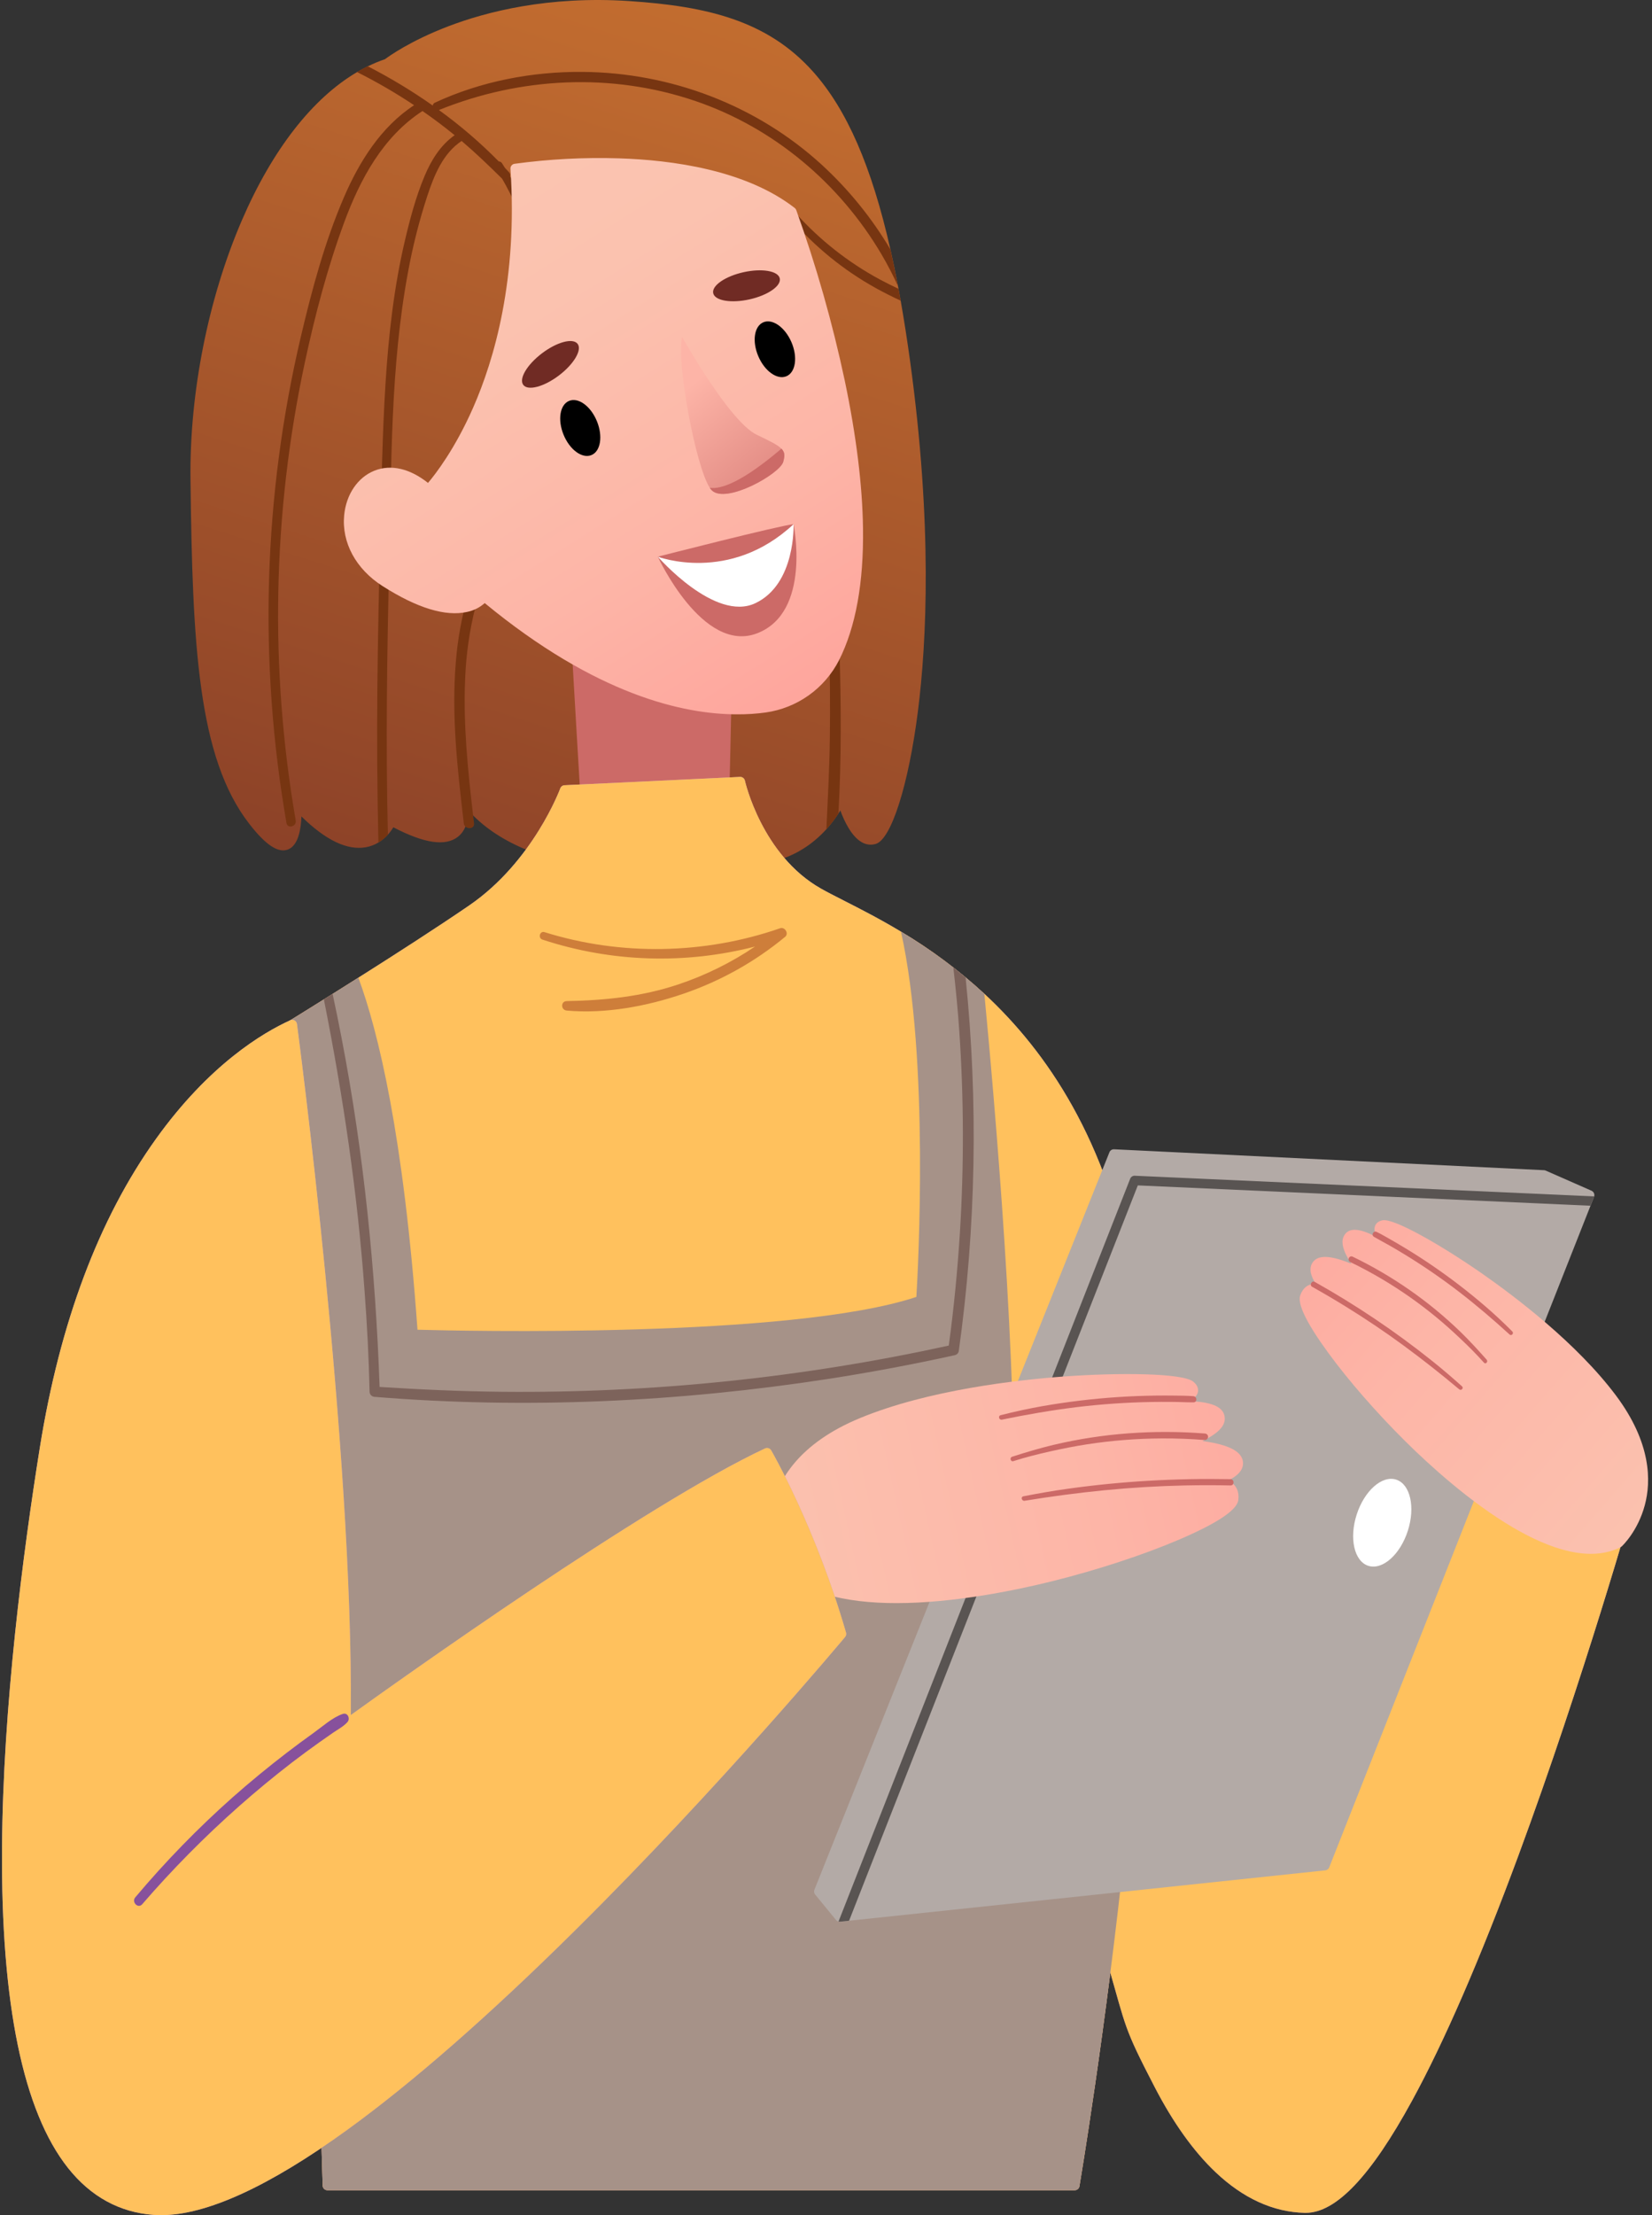
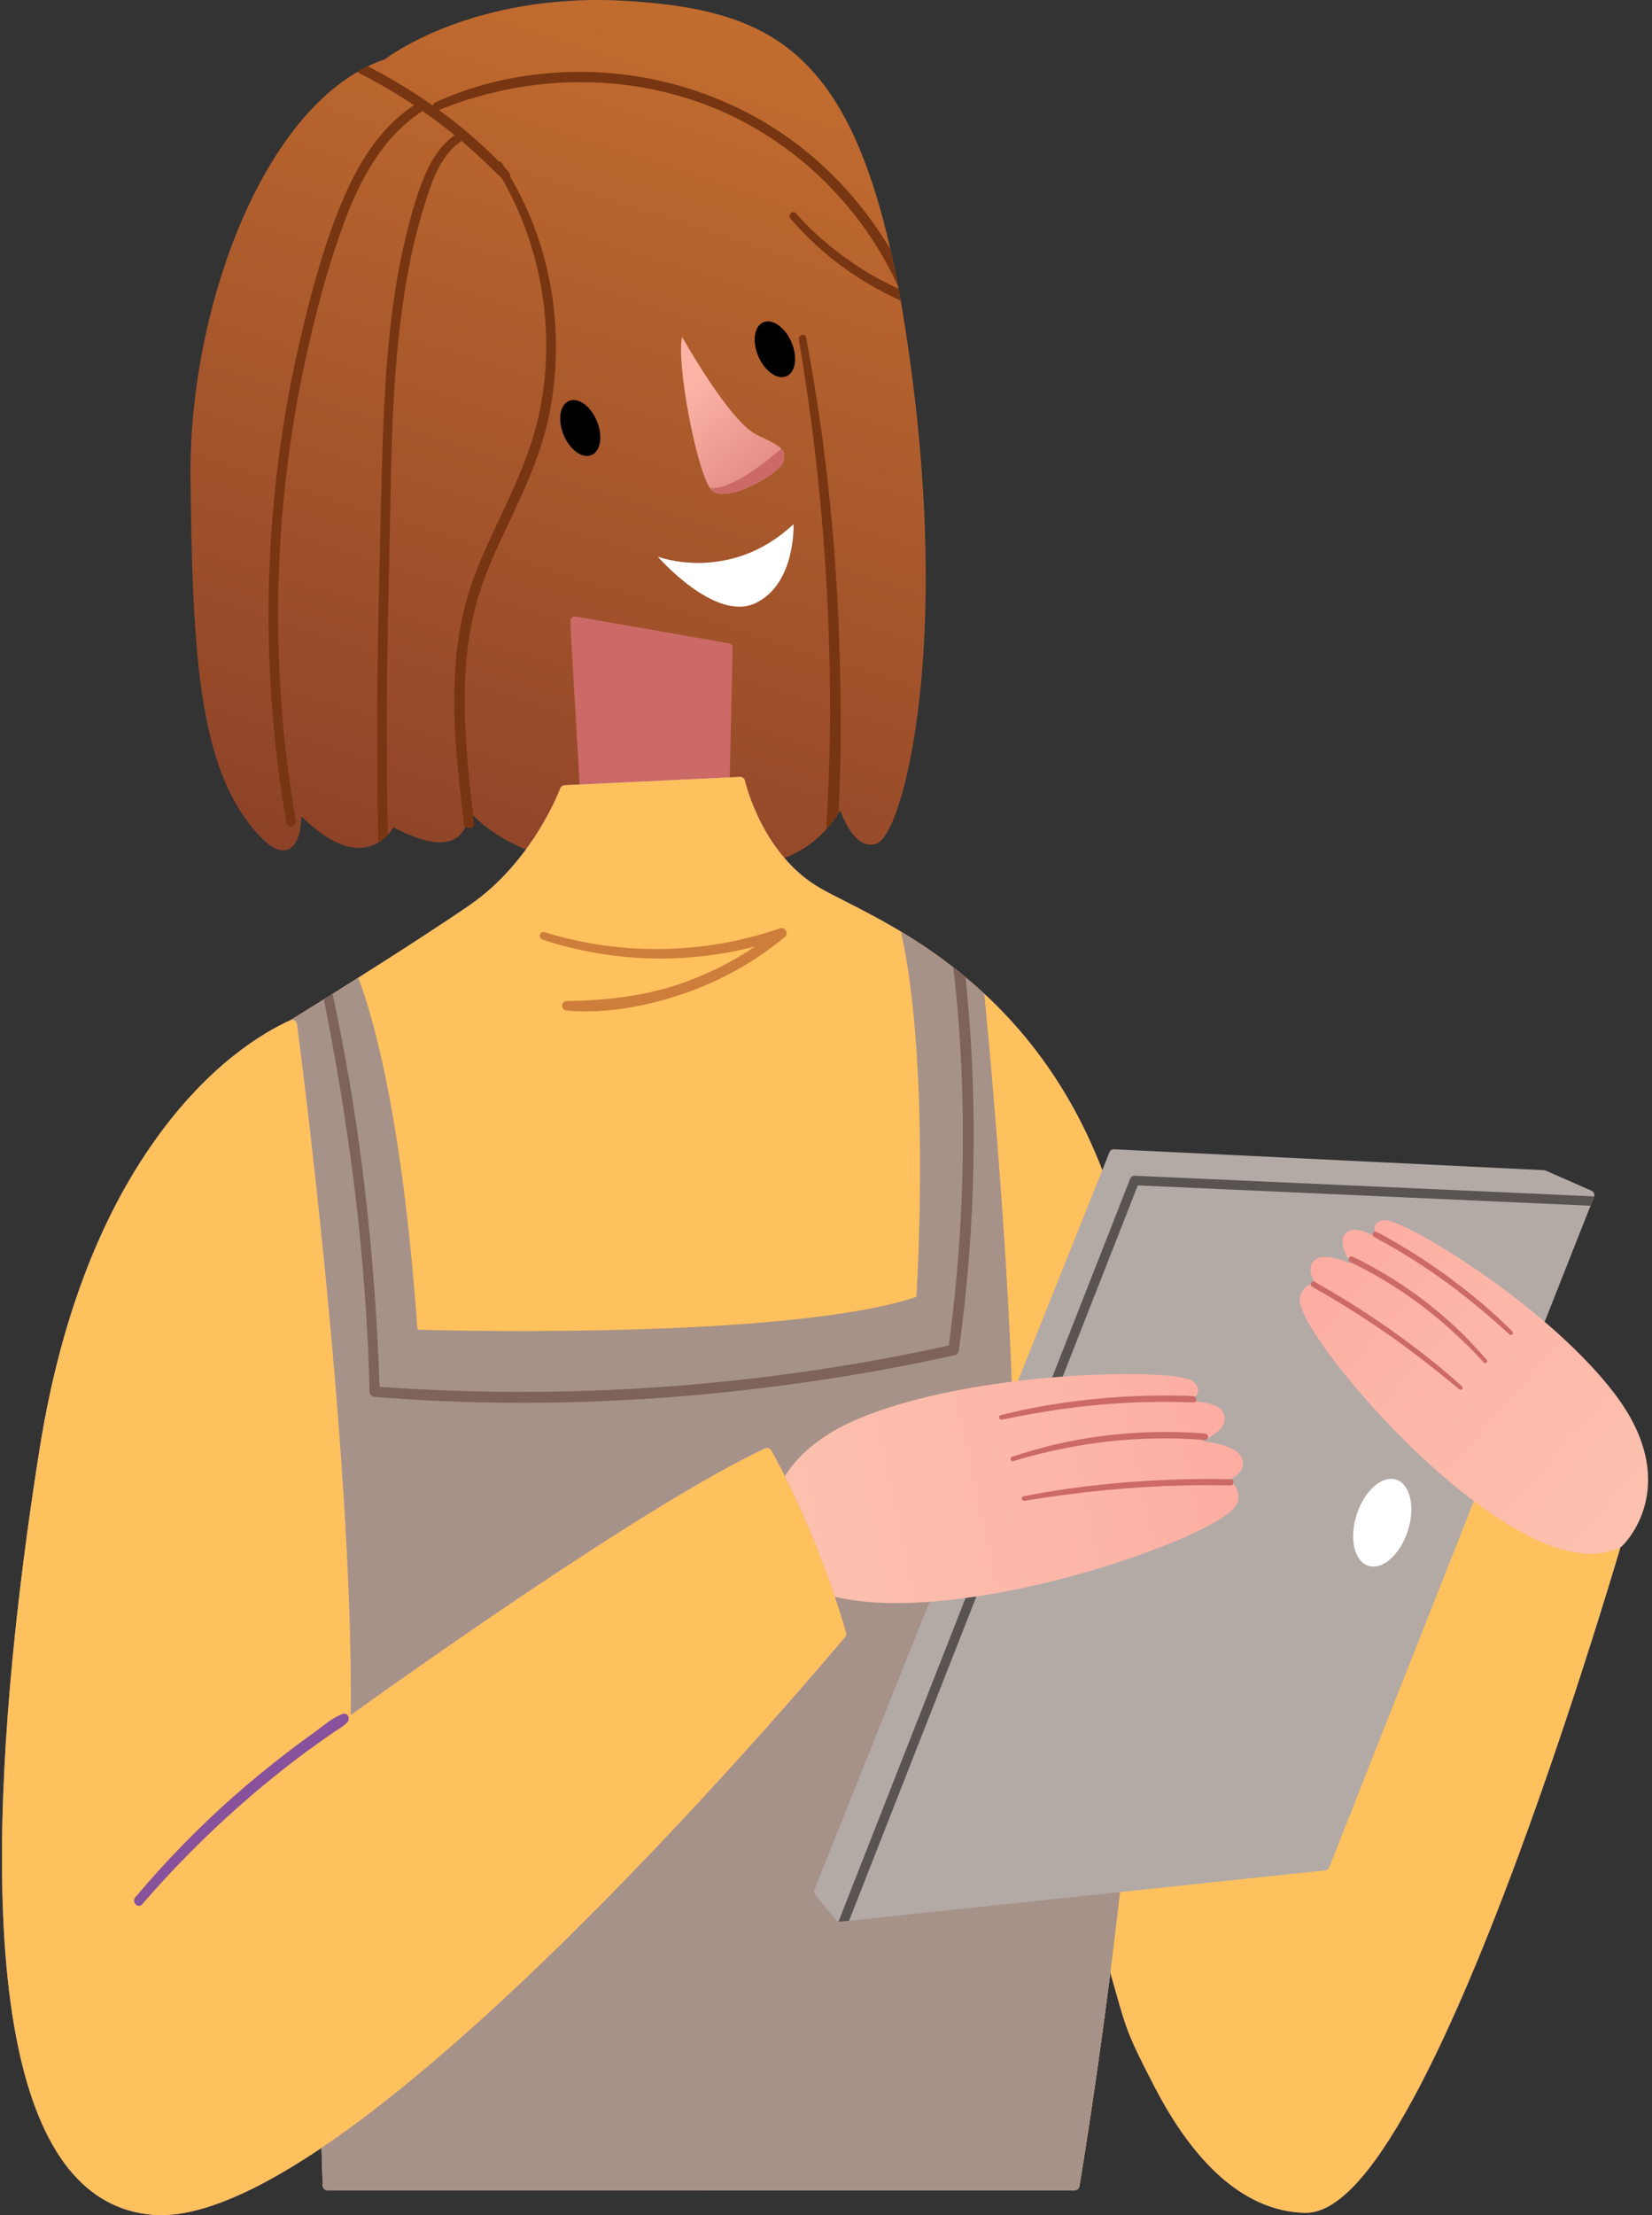
<svg xmlns="http://www.w3.org/2000/svg" width="279" height="374" viewBox="0 0 279 374" fill="none">
  <rect x="0" y="0" width="279" height="374" fill="#333333" stroke="none" />
  <g clip-path="url(#clip0_1255_859)">
    <path d="M153.704 60.988C153.207 57.376 152.676 53.967 152.111 50.762C151.989 50.081 151.869 49.414 151.743 48.752C151.715 48.597 151.688 48.442 151.656 48.286C151.251 46.136 150.824 44.077 150.378 42.108C147.193 28.03 143.006 18.488 137.341 12.131C129.579 3.412 119.296 1.048 106.243 0.178C92.589 -0.726 82.097 1.999 75.7 4.445C69.303 6.891 65.699 9.483 65.017 9.994C64.022 10.334 63.05 10.739 62.108 11.205C61.5 11.503 60.895 11.829 60.294 12.181C52.777 16.59 46.003 25.261 40.863 37.165C35.161 50.367 31.995 66.319 32.17 80.929C32.507 108.777 33.379 127.87 42.102 139.096C44.89 142.688 46.971 144.063 48.648 143.421C50.413 142.724 50.835 139.904 50.906 137.844C54.988 141.852 58.637 143.605 61.769 143.049C62.526 142.916 63.251 142.644 63.909 142.247C64.505 141.884 65.044 141.435 65.51 140.916C65.856 140.534 66.164 140.119 66.43 139.677C71.662 142.407 75.237 142.927 77.339 141.277C77.904 140.825 78.34 140.233 78.603 139.56C78.938 138.689 79.103 137.763 79.088 136.83C79.351 137.122 79.62 137.406 79.9 137.683C85.072 142.837 93.261 145.932 104.335 146.9C106.795 147.11 109.293 147.208 111.749 147.208C118.772 147.208 125.44 146.448 129.706 145.629C134.268 144.756 137.468 142.316 139.566 140.001C140.316 139.173 140.997 138.285 141.603 137.347C141.719 137.168 141.824 136.998 141.921 136.835C142.588 138.646 143.798 141.218 145.544 142.197C145.897 142.406 146.29 142.54 146.698 142.589C147.106 142.638 147.52 142.602 147.913 142.482C150.521 141.701 153.443 132.516 155.018 120.139C156.51 108.393 157.5 88.592 153.704 60.988Z" fill="url(#paint0_linear_1255_859)" />
    <path d="M117.397 17.04C103.261 12.24 87.908 13.006 74.128 18.576C77.735 21.184 81.117 24.088 84.238 27.258C84.348 27.257 84.456 27.285 84.552 27.339C84.647 27.393 84.727 27.47 84.784 27.564C84.948 27.814 85.104 28.072 85.262 28.324C85.489 28.566 85.719 28.809 85.944 29.057C86.036 29.15 86.102 29.266 86.136 29.392C86.171 29.518 86.172 29.65 86.14 29.777C89.7 35.856 92.086 42.546 93.178 49.5C94.271 56.409 94.107 63.459 92.693 70.31C91.141 77.746 87.707 84.429 84.527 91.267C82.842 94.903 81.293 98.615 80.285 102.502C79.287 106.474 78.707 110.54 78.555 114.632C78.218 122.342 79.016 130.036 79.903 137.687C79.954 138.128 80.007 138.565 80.057 139.006C80.158 139.866 79.122 140.045 78.606 139.56C78.45 139.414 78.353 139.217 78.332 139.006C77.279 130.018 76.226 120.931 76.975 111.876C77.273 107.989 77.972 104.142 79.061 100.398C80.15 96.76 81.685 93.26 83.301 89.837C86.503 83.033 89.795 76.382 91.242 68.945C93.793 55.844 91.469 41.765 84.805 30.178C82.581 27.98 80.339 25.826 77.961 23.8C74.816 25.887 73.327 29.578 72.186 33.023C70.805 37.239 69.713 41.543 68.916 45.906C65.927 61.933 66.119 78.458 65.736 94.698C65.369 110.091 65.127 125.512 65.51 140.916C65.045 141.435 64.506 141.884 63.91 142.247C63.699 133.465 63.648 124.683 63.733 115.896C63.819 107.234 64.013 98.571 64.23 89.911C64.44 81.58 64.577 73.237 65.096 64.927C65.601 56.779 66.507 48.622 68.373 40.661C69.241 36.964 70.237 33.218 71.71 29.706C72.843 27.014 74.389 24.52 76.786 22.824C76.721 22.771 76.655 22.712 76.575 22.66C74.89 21.29 73.149 19.984 71.351 18.744C64.655 23.097 60.819 30.266 58.115 37.583C55.284 45.267 53.184 53.27 51.467 61.27C46.032 86.692 45.514 112.915 49.942 138.531C50.121 139.551 48.558 139.984 48.381 138.951C43.644 111.703 44.469 83.783 50.806 56.861C52.676 48.912 54.835 40.86 58.069 33.346C60.666 27.31 64.344 21.415 69.938 17.762C66.839 15.698 63.615 13.827 60.285 12.16C60.884 11.808 61.489 11.482 62.098 11.184C65.914 13.14 69.588 15.359 73.093 17.825C73.1 17.721 73.136 17.621 73.196 17.536C73.255 17.451 73.337 17.384 73.433 17.342C81.192 13.733 89.841 12.072 98.387 12.139C113.287 12.257 127.819 17.77 138.804 27.837C143.337 32.001 147.233 36.804 150.368 42.095C150.815 44.066 151.241 46.125 151.647 48.274C150.813 46.447 149.886 44.666 148.868 42.935C141.81 30.961 130.65 21.541 117.397 17.04Z" fill="#773511" />
    <path d="M152.112 50.762C150.669 50.1 149.266 49.386 147.927 48.65C142.465 45.62 137.586 41.649 133.515 36.922C132.982 36.309 133.869 35.41 134.414 36.025C138.456 40.525 143.245 44.296 148.571 47.174C149.61 47.733 150.664 48.26 151.731 48.752C151.87 49.416 151.99 50.081 152.112 50.762Z" fill="#773511" />
    <path d="M141.599 137.351C140.993 138.29 140.312 139.177 139.562 140.005C139.806 134.907 140.076 129.818 140.147 124.708C140.46 102.138 138.708 79.586 134.913 57.333C134.776 56.527 136.006 56.178 136.156 56.993C137.297 63.228 138.321 69.477 139.124 75.767C140.564 87.032 141.45 98.344 141.78 109.701C142.051 118.873 142.119 128.147 141.599 137.351Z" fill="#773511" />
    <path d="M99.217 141.825C99.011 141.825 98.814 141.748 98.665 141.607C98.516 141.467 98.426 141.275 98.414 141.071C98.328 139.637 96.32 105.936 96.32 104.882C96.32 104.765 96.346 104.65 96.395 104.543C96.445 104.437 96.517 104.343 96.607 104.268C96.697 104.192 96.802 104.138 96.916 104.108C97.029 104.077 97.148 104.072 97.264 104.093L123.065 108.609C123.254 108.643 123.426 108.742 123.548 108.891C123.67 109.039 123.735 109.226 123.731 109.417L123.031 140.7C123.025 140.906 122.94 141.102 122.793 141.247C122.646 141.392 122.448 141.475 122.241 141.479L99.231 141.825H99.217Z" fill="#CC6A67" />
-     <path d="M124.478 120.606C115.437 120.606 100.701 117.349 81.864 101.823C81.02 102.574 79.991 103.09 78.883 103.316C75.243 104.135 70.443 102.667 64.617 98.956C60.109 96.085 57.682 91.607 58.125 86.988C58.462 83.466 60.425 80.581 63.25 79.462C66.028 78.359 69.215 79.099 72.286 81.534C73.514 80.087 76.821 75.844 79.907 68.826C83.471 60.715 87.458 47.136 86.211 28.494C86.199 28.295 86.262 28.099 86.388 27.944C86.513 27.789 86.692 27.686 86.889 27.655C92.729 26.859 98.625 26.55 104.516 26.733C113.501 27.014 125.95 28.696 134.216 35.112C134.333 35.203 134.423 35.324 134.475 35.463C137.855 44.875 140.594 54.504 142.673 64.284C144.613 73.537 145.649 81.92 145.75 89.222C145.877 98.408 144.514 105.894 141.697 111.477C140.495 113.831 138.741 115.862 136.584 117.397C134.427 118.932 131.93 119.926 129.306 120.295C127.706 120.513 126.092 120.617 124.478 120.606Z" fill="url(#paint1_linear_1255_859)" />
    <path d="M100.807 71.11C101.846 73.642 101.439 76.207 99.874 76.839C98.309 77.471 96.219 75.935 95.181 73.403C94.142 70.871 94.56 68.311 96.123 67.681C97.685 67.052 99.769 68.578 100.807 71.11Z" fill="black" />
    <path d="M133.666 57.776C134.747 60.295 134.374 62.861 132.823 63.52C131.273 64.18 129.154 62.68 128.074 60.161C126.993 57.642 127.366 55.074 128.916 54.415C130.466 53.755 132.583 55.261 133.666 57.776Z" fill="black" />
-     <path d="M111.097 93.988C111.097 93.988 131.72 88.702 134.02 88.504C134.02 88.504 137.094 103.364 127.878 106.921C118.663 110.478 111.097 93.988 111.097 93.988Z" fill="#CC6A67" />
    <path d="M111.097 93.988C111.097 93.988 123.208 98.607 134.02 88.504C134.02 88.504 134.423 98.582 127.581 101.836C120.74 105.09 111.097 93.988 111.097 93.988Z" fill="white" />
    <path d="M132.28 77.969C131.739 79.995 122.614 85.16 120.204 82.783C120.081 82.655 119.972 82.514 119.878 82.363C117.483 78.735 114.208 61.127 115.2 56.888C115.2 56.888 123.204 71.209 127.802 73.403C130.119 74.507 131.364 75.141 131.975 75.756C132.586 76.371 132.55 76.97 132.28 77.969Z" fill="url(#paint2_linear_1255_859)" />
-     <path d="M131.692 46.999C131.977 48.259 129.691 49.852 126.586 50.545C123.482 51.238 120.737 50.774 120.453 49.508C120.168 48.242 122.454 46.655 125.558 45.962C128.663 45.269 131.41 45.733 131.692 46.999Z" fill="#702B24" />
-     <path d="M97.55 58.053C98.336 59.088 96.918 61.477 94.391 63.394C91.863 65.311 89.163 66.023 88.377 64.988C87.591 63.953 89.009 61.563 91.537 59.649C94.064 57.734 96.754 57.02 97.55 58.053Z" fill="#702B24" />
    <path d="M132.28 77.969C131.739 79.995 122.614 85.16 120.204 82.783C120.081 82.655 119.972 82.514 119.878 82.363C121.774 82.636 125.329 81.41 131.975 75.756C132.579 76.38 132.55 76.97 132.28 77.969Z" fill="#CC6A67" />
    <path d="M191.351 216.288C187.037 192.541 176.802 177.582 166.243 167.79C161.924 163.813 157.202 160.295 152.153 157.292C148.56 155.134 145.268 153.458 142.569 152.083C141.046 151.309 139.732 150.641 138.662 150.036C128.65 144.382 125.83 131.924 125.802 131.8C125.762 131.615 125.656 131.451 125.506 131.336C125.355 131.22 125.169 131.162 124.979 131.17L95.342 132.577C95.184 132.584 95.031 132.638 94.903 132.732C94.775 132.826 94.678 132.955 94.624 133.104C94.58 133.228 90.038 145.47 79.247 152.871C73.884 156.547 66.609 161.225 60.524 165.071C54.12 169.123 49.048 172.251 48.949 172.31C48.828 172.384 48.73 172.488 48.663 172.612C48.596 172.737 48.563 172.876 48.568 173.017L54.495 369.007C54.5 369.216 54.587 369.415 54.737 369.561C54.887 369.707 55.088 369.788 55.298 369.788H181.506C181.696 369.788 181.88 369.72 182.025 369.598C182.17 369.475 182.268 369.306 182.3 369.119C182.344 368.856 186.788 342.575 190.108 310.776C191.557 296.9 192.924 280.608 193.478 264.654C194.11 246.821 193.737 229.412 191.351 216.288Z" fill="url(#paint3_linear_1255_859)" />
    <path d="M191.351 216.288C187.037 192.541 176.802 177.582 166.243 167.79C161.924 163.813 157.202 160.295 152.153 157.292C148.56 155.134 145.268 153.458 142.569 152.083C141.046 151.309 139.732 150.641 138.662 150.036C128.65 144.382 125.83 131.924 125.802 131.8C125.762 131.615 125.656 131.451 125.506 131.336C125.355 131.22 125.169 131.162 124.979 131.17L95.342 132.577C95.184 132.584 95.031 132.638 94.903 132.732C94.775 132.826 94.678 132.955 94.624 133.104C94.58 133.228 90.038 145.47 79.247 152.871C73.884 156.547 66.609 161.225 60.524 165.071C54.12 169.123 49.048 172.251 48.949 172.31C48.828 172.384 48.73 172.488 48.663 172.612C48.596 172.737 48.563 172.876 48.568 173.017L54.495 369.007C54.5 369.216 54.587 369.415 54.737 369.561C54.887 369.707 55.088 369.788 55.298 369.788H181.506C181.696 369.788 181.88 369.72 182.025 369.598C182.17 369.475 182.268 369.306 182.3 369.119C182.344 368.856 186.788 342.575 190.108 310.776C191.557 296.9 192.924 280.608 193.478 264.654C194.11 246.821 193.737 229.412 191.351 216.288Z" fill="#FFC15D" />
    <path d="M220.508 373.612H220.35C215.015 373.479 209.938 371.159 205.262 366.719C201.576 363.219 198.126 358.394 195.01 352.377C189.732 342.186 190.258 342.535 187.164 331.821C182.543 315.819 185.959 305.997 186.029 305.827L221.724 252.08C221.786 251.937 221.889 251.814 222.021 251.728C222.152 251.643 222.306 251.597 222.463 251.597L275.282 252.118C275.405 252.12 275.526 252.15 275.636 252.205C275.745 252.261 275.841 252.341 275.914 252.439C275.989 252.538 276.04 252.652 276.063 252.773C276.085 252.895 276.079 253.02 276.045 253.138C275.961 253.439 267.409 283.615 256.416 313.339C249.949 330.815 243.912 344.725 238.471 354.68C231.522 367.414 225.641 373.612 220.508 373.612Z" fill="url(#paint4_linear_1255_859)" />
    <path d="M220.508 373.612H220.35C215.015 373.479 209.938 371.159 205.262 366.719C201.576 363.219 198.126 358.394 195.01 352.377C189.732 342.186 190.258 342.535 187.164 331.821C182.543 315.819 185.959 305.997 186.029 305.827L221.724 252.08C221.786 251.937 221.889 251.814 222.021 251.728C222.152 251.643 222.306 251.597 222.463 251.597L275.282 252.118C275.405 252.12 275.526 252.15 275.636 252.205C275.745 252.261 275.841 252.341 275.914 252.439C275.989 252.538 276.04 252.652 276.063 252.773C276.085 252.895 276.079 253.02 276.045 253.138C275.961 253.439 267.409 283.615 256.416 313.339C249.949 330.815 243.912 344.725 238.471 354.68C231.522 367.414 225.641 373.612 220.508 373.612Z" fill="#FFC15D" />
    <path d="M171.001 259.575C172.191 233.09 167.776 183.784 166.243 167.792C165.19 166.818 164.136 165.902 163.083 165.02C162.392 164.443 161.699 163.887 161.011 163.351C158.186 161.161 155.232 159.142 152.164 157.305C156.968 178.839 155.05 214.201 154.763 218.967C133.565 226.007 77.552 224.701 70.508 224.505C68.149 191.617 63.875 174.136 60.524 165.071C58.984 166.045 57.524 166.96 56.189 167.8L54.714 168.726C51.298 170.863 49.017 172.27 48.949 172.31C48.828 172.384 48.73 172.488 48.663 172.612C48.596 172.737 48.563 172.876 48.568 173.017L54.495 369.007C54.5 369.216 54.587 369.415 54.737 369.561C54.887 369.707 55.088 369.789 55.298 369.788H181.506C181.696 369.788 181.88 369.72 182.025 369.598C182.17 369.475 182.268 369.306 182.3 369.119C182.344 368.856 186.788 342.575 190.108 310.776C191.557 296.9 192.924 280.608 193.478 264.654L171.001 259.575Z" fill="#A69288" />
    <path d="M268.782 201.037L261.051 197.64C260.961 197.6 260.864 197.576 260.765 197.571L188.152 194.04H188.141C187.975 194.034 187.812 194.079 187.673 194.169C187.534 194.259 187.427 194.39 187.366 194.543L137.542 319.058C137.489 319.191 137.473 319.336 137.495 319.477C137.517 319.618 137.576 319.751 137.666 319.862L141.181 324.154C141.292 324.29 141.444 324.386 141.615 324.427C141.668 324.441 141.721 324.448 141.775 324.45C141.813 324.452 141.851 324.452 141.889 324.45L143.399 324.29L223.819 315.783C223.965 315.769 224.105 315.714 224.222 315.625C224.34 315.537 224.431 315.418 224.485 315.281L268.609 203.588L269.205 202.083C269.205 202.058 269.224 202.034 269.23 202.009C269.288 201.821 269.274 201.617 269.192 201.438C269.109 201.259 268.963 201.116 268.782 201.037Z" fill="#B3AAA6" />
    <path d="M269.23 201.995C269.23 202.02 269.213 202.043 269.205 202.068L268.609 203.573L192.16 200.139L143.399 324.286L141.889 324.446C141.851 324.448 141.813 324.448 141.775 324.446C141.721 324.444 141.667 324.436 141.615 324.422L190.871 199.015C190.931 198.859 191.04 198.726 191.181 198.634C191.322 198.543 191.489 198.499 191.657 198.507L269.23 201.995Z" fill="#595452" />
-     <path d="M237.756 258.476C239.056 254.457 238.177 250.579 235.794 249.814C233.411 249.049 230.427 251.686 229.128 255.704C227.828 259.723 228.707 263.601 231.09 264.366C233.473 265.131 236.457 262.494 237.756 258.476Z" fill="white" />
+     <path d="M237.756 258.476C239.056 254.457 238.177 250.579 235.794 249.814C233.411 249.049 230.427 251.686 229.128 255.704C227.828 259.723 228.707 263.601 231.09 264.366C233.473 265.131 236.457 262.494 237.756 258.476" fill="white" />
    <path d="M151.395 270.663C142.772 270.663 134.719 268.956 130.814 263.552C130.771 263.493 130.736 263.429 130.711 263.361C130.652 263.199 129.268 259.372 130.386 254.467C131.414 249.972 134.831 243.712 145.278 239.408C156.779 234.669 171.728 232.989 179.612 232.408C188.859 231.73 199.678 231.799 201.519 233.267C202.412 233.978 202.389 234.715 202.296 235.091C202.157 235.656 201.664 236.141 200.982 236.561C204.487 236.712 206.326 237.451 206.755 238.87C206.841 239.163 206.867 239.47 206.831 239.773C206.795 240.076 206.697 240.369 206.545 240.634C205.948 241.717 204.489 242.626 203.061 243.296C203.482 243.35 203.903 243.416 204.324 243.491C207.943 244.134 209.774 245.232 209.921 246.85C210.047 248.234 208.91 249.246 207.393 249.972C207.693 250.102 207.971 250.276 208.219 250.489C208.746 250.949 209.329 251.807 209.127 253.285C208.897 254.965 205.546 257.19 199.195 259.915C193.156 262.502 185.323 265.072 177.71 266.966C171.695 268.465 161.177 270.663 151.395 270.663Z" fill="url(#paint5_linear_1255_859)" />
    <path d="M207.817 249.739C203.237 249.65 198.656 249.737 194.075 250.002C189.495 250.266 184.948 250.713 180.435 251.343C177.886 251.692 175.36 252.139 172.835 252.63C172.338 252.729 172.555 253.47 173.045 253.384C177.524 252.651 182.035 252.049 186.551 251.606C191.068 251.163 195.609 250.894 200.157 250.795C202.711 250.741 205.265 250.741 207.82 250.795C208.5 250.81 208.5 249.752 207.817 249.739Z" fill="#CC6A67" />
    <path d="M203.467 242.028C199.196 241.692 194.905 241.681 190.631 241.996C186.347 242.307 182.095 242.96 177.915 243.949C175.56 244.511 173.243 245.208 170.937 245.948C170.463 246.099 170.665 246.842 171.147 246.691C173.18 246.04 175.248 245.526 177.329 245.055C179.41 244.585 181.504 244.176 183.613 243.848C187.802 243.205 192.033 242.874 196.272 242.857C198.675 242.844 201.075 242.935 203.474 243.13C203.62 243.129 203.761 243.07 203.864 242.967C203.968 242.864 204.027 242.724 204.028 242.578C204.024 242.432 203.964 242.292 203.86 242.19C203.755 242.087 203.614 242.029 203.467 242.028Z" fill="#CC6A67" />
    <path d="M201.543 235.727C200.471 235.639 199.386 235.641 198.309 235.629C197.233 235.616 196.19 235.614 195.131 235.629C193.012 235.655 190.895 235.738 188.78 235.878C184.504 236.162 180.247 236.674 176.026 237.413C173.663 237.833 171.322 238.34 169.003 238.933C168.511 239.061 168.721 239.788 169.214 239.687C173.357 238.834 177.532 238.108 181.732 237.587C185.94 237.076 190.171 236.782 194.408 236.706C195.58 236.683 196.751 236.678 197.922 236.691C199.129 236.691 200.338 236.773 201.545 236.766C202.229 236.775 202.21 235.784 201.543 235.727Z" fill="#CC6A67" />
    <path d="M237.382 243.382C232.483 238.528 227.693 233.042 224.268 228.331C220.649 223.367 219.078 220.122 219.594 218.686C220.053 217.413 220.841 216.985 221.42 216.849C221.691 216.787 221.971 216.769 222.248 216.796C221.422 215.555 220.984 214.249 221.654 213.198C222.429 211.971 224.245 211.896 227.204 212.969C227.556 213.095 227.901 213.231 228.232 213.368C227.444 212.207 226.728 210.848 226.73 209.714C226.717 209.16 226.919 208.622 227.295 208.213C228.2 207.262 229.875 207.478 232.548 208.894C232.215 208.264 232.047 207.657 232.175 207.143C232.259 206.802 232.546 206.204 233.504 206.026C235.478 205.66 243.569 210.344 250.178 214.938C255.817 218.858 266.265 226.75 272.885 235.572C278.899 243.59 278.869 250.088 277.785 254.129C276.605 258.538 273.993 260.988 273.888 261.091C273.841 261.134 273.789 261.171 273.732 261.2C268.599 263.806 261.896 261.641 255.472 257.864C248.184 253.577 241.252 247.214 237.382 243.382Z" fill="url(#paint6_linear_1255_859)" />
    <path d="M222.04 216.429C225.49 218.364 228.867 220.441 232.171 222.66C235.475 224.878 238.679 227.227 241.783 229.706C243.539 231.102 245.237 232.565 246.914 234.064C247.247 234.363 246.781 234.854 246.45 234.575C243.415 232.028 240.3 229.569 237.117 227.226C233.934 224.883 230.659 222.687 227.314 220.619C225.435 219.456 223.532 218.336 221.606 217.26C221.092 216.987 221.526 216.141 222.04 216.429Z" fill="#CC6A67" />
    <path d="M228.451 212.173C231.787 213.786 234.989 215.658 238.029 217.772C241.109 219.913 244.008 222.301 246.699 224.911C248.224 226.393 249.661 227.97 251.078 229.567C251.369 229.893 250.912 230.407 250.619 230.069C249.374 228.66 248.043 227.34 246.686 226.055C245.33 224.77 243.948 223.523 242.501 222.339C239.659 220 236.643 217.881 233.477 216C231.691 214.938 229.866 213.958 228.001 213.061C227.89 212.99 227.81 212.882 227.776 212.755C227.742 212.629 227.756 212.495 227.815 212.379C227.843 212.323 227.881 212.273 227.928 212.232C227.975 212.191 228.03 212.16 228.089 212.141C228.149 212.121 228.212 212.114 228.274 212.12C228.336 212.125 228.396 212.144 228.451 212.173Z" fill="#CC6A67" />
    <path d="M232.476 207.984C233.319 208.381 234.119 208.86 234.926 209.32C235.733 209.78 236.512 210.237 237.296 210.714C238.863 211.663 240.408 212.657 241.93 213.697C245.011 215.804 247.973 218.078 250.802 220.51C252.392 221.878 253.927 223.308 255.409 224.801C255.725 225.118 255.27 225.608 254.945 225.312C252.207 222.815 249.397 220.407 246.478 218.159C243.563 215.914 240.531 213.825 237.395 211.9C236.531 211.368 235.661 210.851 234.783 210.349C233.877 209.83 232.948 209.355 232.045 208.822C231.535 208.52 231.958 207.737 232.476 207.984Z" fill="#CC6A67" />
    <path d="M131.751 156.721C119.024 161.147 104.844 161.416 91.968 157.382C91.157 157.126 90.818 158.384 91.618 158.642C103.22 162.46 115.679 162.866 127.507 159.814C123.502 162.519 119.147 164.669 114.561 166.205C108.396 168.266 102.178 168.902 95.713 169.022C94.66 169.043 94.7 170.532 95.713 170.62C102.266 171.201 109.211 169.902 115.395 167.788C121.668 165.648 127.497 162.389 132.6 158.17C133.266 157.622 132.562 156.442 131.751 156.721Z" fill="#CE7E3A" />
    <path d="M161.917 228.167C161.879 228.319 161.799 228.458 161.688 228.568C161.577 228.679 161.438 228.758 161.285 228.797C154.188 230.363 147.046 231.702 139.857 232.815C114.606 236.706 88.763 237.921 63.282 235.841C63.054 235.835 62.836 235.742 62.675 235.581C62.514 235.42 62.421 235.203 62.416 234.976C62.294 229.326 61.995 223.672 61.574 218.035C60.381 201.434 57.938 185.022 54.696 168.726L56.171 167.8C56.713 170.31 57.225 172.823 57.706 175.341C61.443 194.749 63.413 214.424 64.11 234.165C71.014 234.606 77.919 234.917 84.841 234.984C110.187 235.224 135.478 232.607 160.234 227.182C161.096 220.869 161.709 214.514 162.111 208.154C162.816 196.834 162.784 185.48 162.016 174.164C161.77 170.544 161.422 166.946 161.003 163.358C161.692 163.893 162.385 164.449 163.076 165.027C165.227 186.044 164.838 207.242 161.917 228.167Z" fill="#7D635B" />
    <path d="M27.2 373.998C26.779 373.998 26.357 373.983 25.936 373.954C20.188 373.534 15.328 370.868 11.492 366.039C3.91 356.492 0.158 338.3 0.339 311.97C0.506 288.11 3.901 262.082 6.722 244.451C10.107 223.281 16.708 205.732 26.343 192.289C35.347 179.723 44.415 174.346 49.02 172.262C49.135 172.209 49.26 172.184 49.386 172.189C49.512 172.194 49.636 172.229 49.746 172.29C49.856 172.352 49.95 172.438 50.02 172.543C50.091 172.647 50.136 172.766 50.151 172.891C50.248 173.614 59.687 244.73 59.242 289.562C67.156 283.871 109.106 253.938 129.199 244.551C129.383 244.464 129.593 244.449 129.787 244.51C129.982 244.57 130.145 244.702 130.246 244.879C130.32 245.005 137.679 257.686 142.884 275.641C142.921 275.766 142.926 275.899 142.899 276.027C142.872 276.155 142.814 276.275 142.731 276.376C142.52 276.625 121.667 301.62 97.049 325.995C82.572 340.324 69.637 351.642 58.6 359.635C45.412 369.169 34.863 373.998 27.2 373.998Z" fill="url(#paint7_linear_1255_859)" />
    <path d="M27.2 373.998C26.779 373.998 26.357 373.983 25.936 373.954C20.188 373.534 15.328 370.868 11.492 366.039C3.91 356.492 0.158 338.3 0.339 311.97C0.506 288.11 3.901 262.082 6.722 244.451C10.107 223.281 16.708 205.732 26.343 192.289C35.347 179.723 44.415 174.346 49.02 172.262C49.135 172.209 49.26 172.184 49.386 172.189C49.512 172.194 49.636 172.229 49.746 172.29C49.856 172.352 49.95 172.438 50.02 172.543C50.091 172.647 50.136 172.766 50.151 172.891C50.248 173.614 59.687 244.73 59.242 289.562C67.156 283.871 109.106 253.938 129.199 244.551C129.383 244.464 129.593 244.449 129.787 244.51C129.982 244.57 130.145 244.702 130.246 244.879C130.32 245.005 137.679 257.686 142.884 275.641C142.921 275.766 142.926 275.899 142.899 276.027C142.872 276.155 142.814 276.275 142.731 276.376C142.52 276.625 121.667 301.62 97.049 325.995C82.572 340.324 69.637 351.642 58.6 359.635C45.412 369.169 34.863 373.998 27.2 373.998Z" fill="#FFC15D" />
    <path d="M57.897 289.371C56.141 289.966 54.479 291.49 52.975 292.563C51.438 293.661 49.922 294.785 48.425 295.934C45.312 298.321 42.283 300.812 39.34 303.407C33.437 308.644 27.926 314.303 22.849 320.339C22.171 321.143 23.321 322.313 24.018 321.504C29.084 315.639 34.539 310.119 40.347 304.981C43.266 302.397 46.271 299.917 49.36 297.538C50.86 296.389 52.379 295.27 53.916 294.179C54.686 293.632 55.458 293.09 56.233 292.554C57.057 291.99 58.022 291.492 58.685 290.74C59.193 290.167 58.723 289.09 57.897 289.371Z" fill="#87519C" />
  </g>
  <defs>
    <linearGradient id="paint0_linear_1255_859" x1="139.928" y1="-48.712" x2="52.59" y2="222.508" gradientUnits="userSpaceOnUse">
      <stop stop-color="#D07731" />
      <stop offset="0.23" stop-color="#BF6A2F" />
      <stop offset="0.67" stop-color="#944829" />
      <stop offset="1" stop-color="#702B24" />
    </linearGradient>
    <linearGradient id="paint1_linear_1255_859" x1="66.879" y1="16.699" x2="133.504" y2="123.231" gradientUnits="userSpaceOnUse">
      <stop stop-color="#FBC6B2" />
      <stop offset="0.34" stop-color="#FBC2AF" />
      <stop offset="0.7" stop-color="#FDB5A7" />
      <stop offset="1" stop-color="#FEA49C" />
    </linearGradient>
    <linearGradient id="paint2_linear_1255_859" x1="114.241" y1="66.996" x2="137.645" y2="95.869" gradientUnits="userSpaceOnUse">
      <stop stop-color="#FDB4A7" />
      <stop offset="1" stop-color="#CC6A67" />
    </linearGradient>
    <linearGradient id="paint3_linear_1255_859" x1="153.731" y1="47.56" x2="90.333" y2="419.806" gradientUnits="userSpaceOnUse">
      <stop stop-color="#CCA2D0" />
      <stop offset="0.19" stop-color="#C79CCC" />
      <stop offset="0.45" stop-color="#B98CC2" />
      <stop offset="0.73" stop-color="#A372B1" />
      <stop offset="1" stop-color="#87519C" />
    </linearGradient>
    <linearGradient id="paint4_linear_1255_859" x1="278.747" y1="215.028" x2="182.994" y2="382.102" gradientUnits="userSpaceOnUse">
      <stop stop-color="#CCA2D0" />
      <stop offset="0.19" stop-color="#C79CCC" />
      <stop offset="0.45" stop-color="#B98CC2" />
      <stop offset="0.73" stop-color="#A372B1" />
      <stop offset="1" stop-color="#87519C" />
    </linearGradient>
    <linearGradient id="paint5_linear_1255_859" x1="74.133" y1="271.75" x2="231.498" y2="237.132" gradientUnits="userSpaceOnUse">
      <stop stop-color="#FBC6B2" />
      <stop offset="0.34" stop-color="#FBC2AF" />
      <stop offset="0.7" stop-color="#FDB5A7" />
      <stop offset="1" stop-color="#FEA49C" />
    </linearGradient>
    <linearGradient id="paint6_linear_1255_859" x1="314.645" y1="291.831" x2="208.053" y2="198.941" gradientUnits="userSpaceOnUse">
      <stop stop-color="#FBC6B2" />
      <stop offset="0.34" stop-color="#FBC2AF" />
      <stop offset="0.7" stop-color="#FDB5A7" />
      <stop offset="1" stop-color="#FEA49C" />
    </linearGradient>
    <linearGradient id="paint7_linear_1255_859" x1="110.214" y1="153.847" x2="-4.164" y2="487.681" gradientUnits="userSpaceOnUse">
      <stop stop-color="#CCA2D0" />
      <stop offset="0.19" stop-color="#C79CCC" />
      <stop offset="0.45" stop-color="#B98CC2" />
      <stop offset="0.73" stop-color="#A372B1" />
      <stop offset="1" stop-color="#87519C" />
    </linearGradient>
    <clipPath id="clip0_1255_859">
      <rect width="278" height="374" fill="white" transform="translate(0.341)" />
    </clipPath>
  </defs>
</svg>